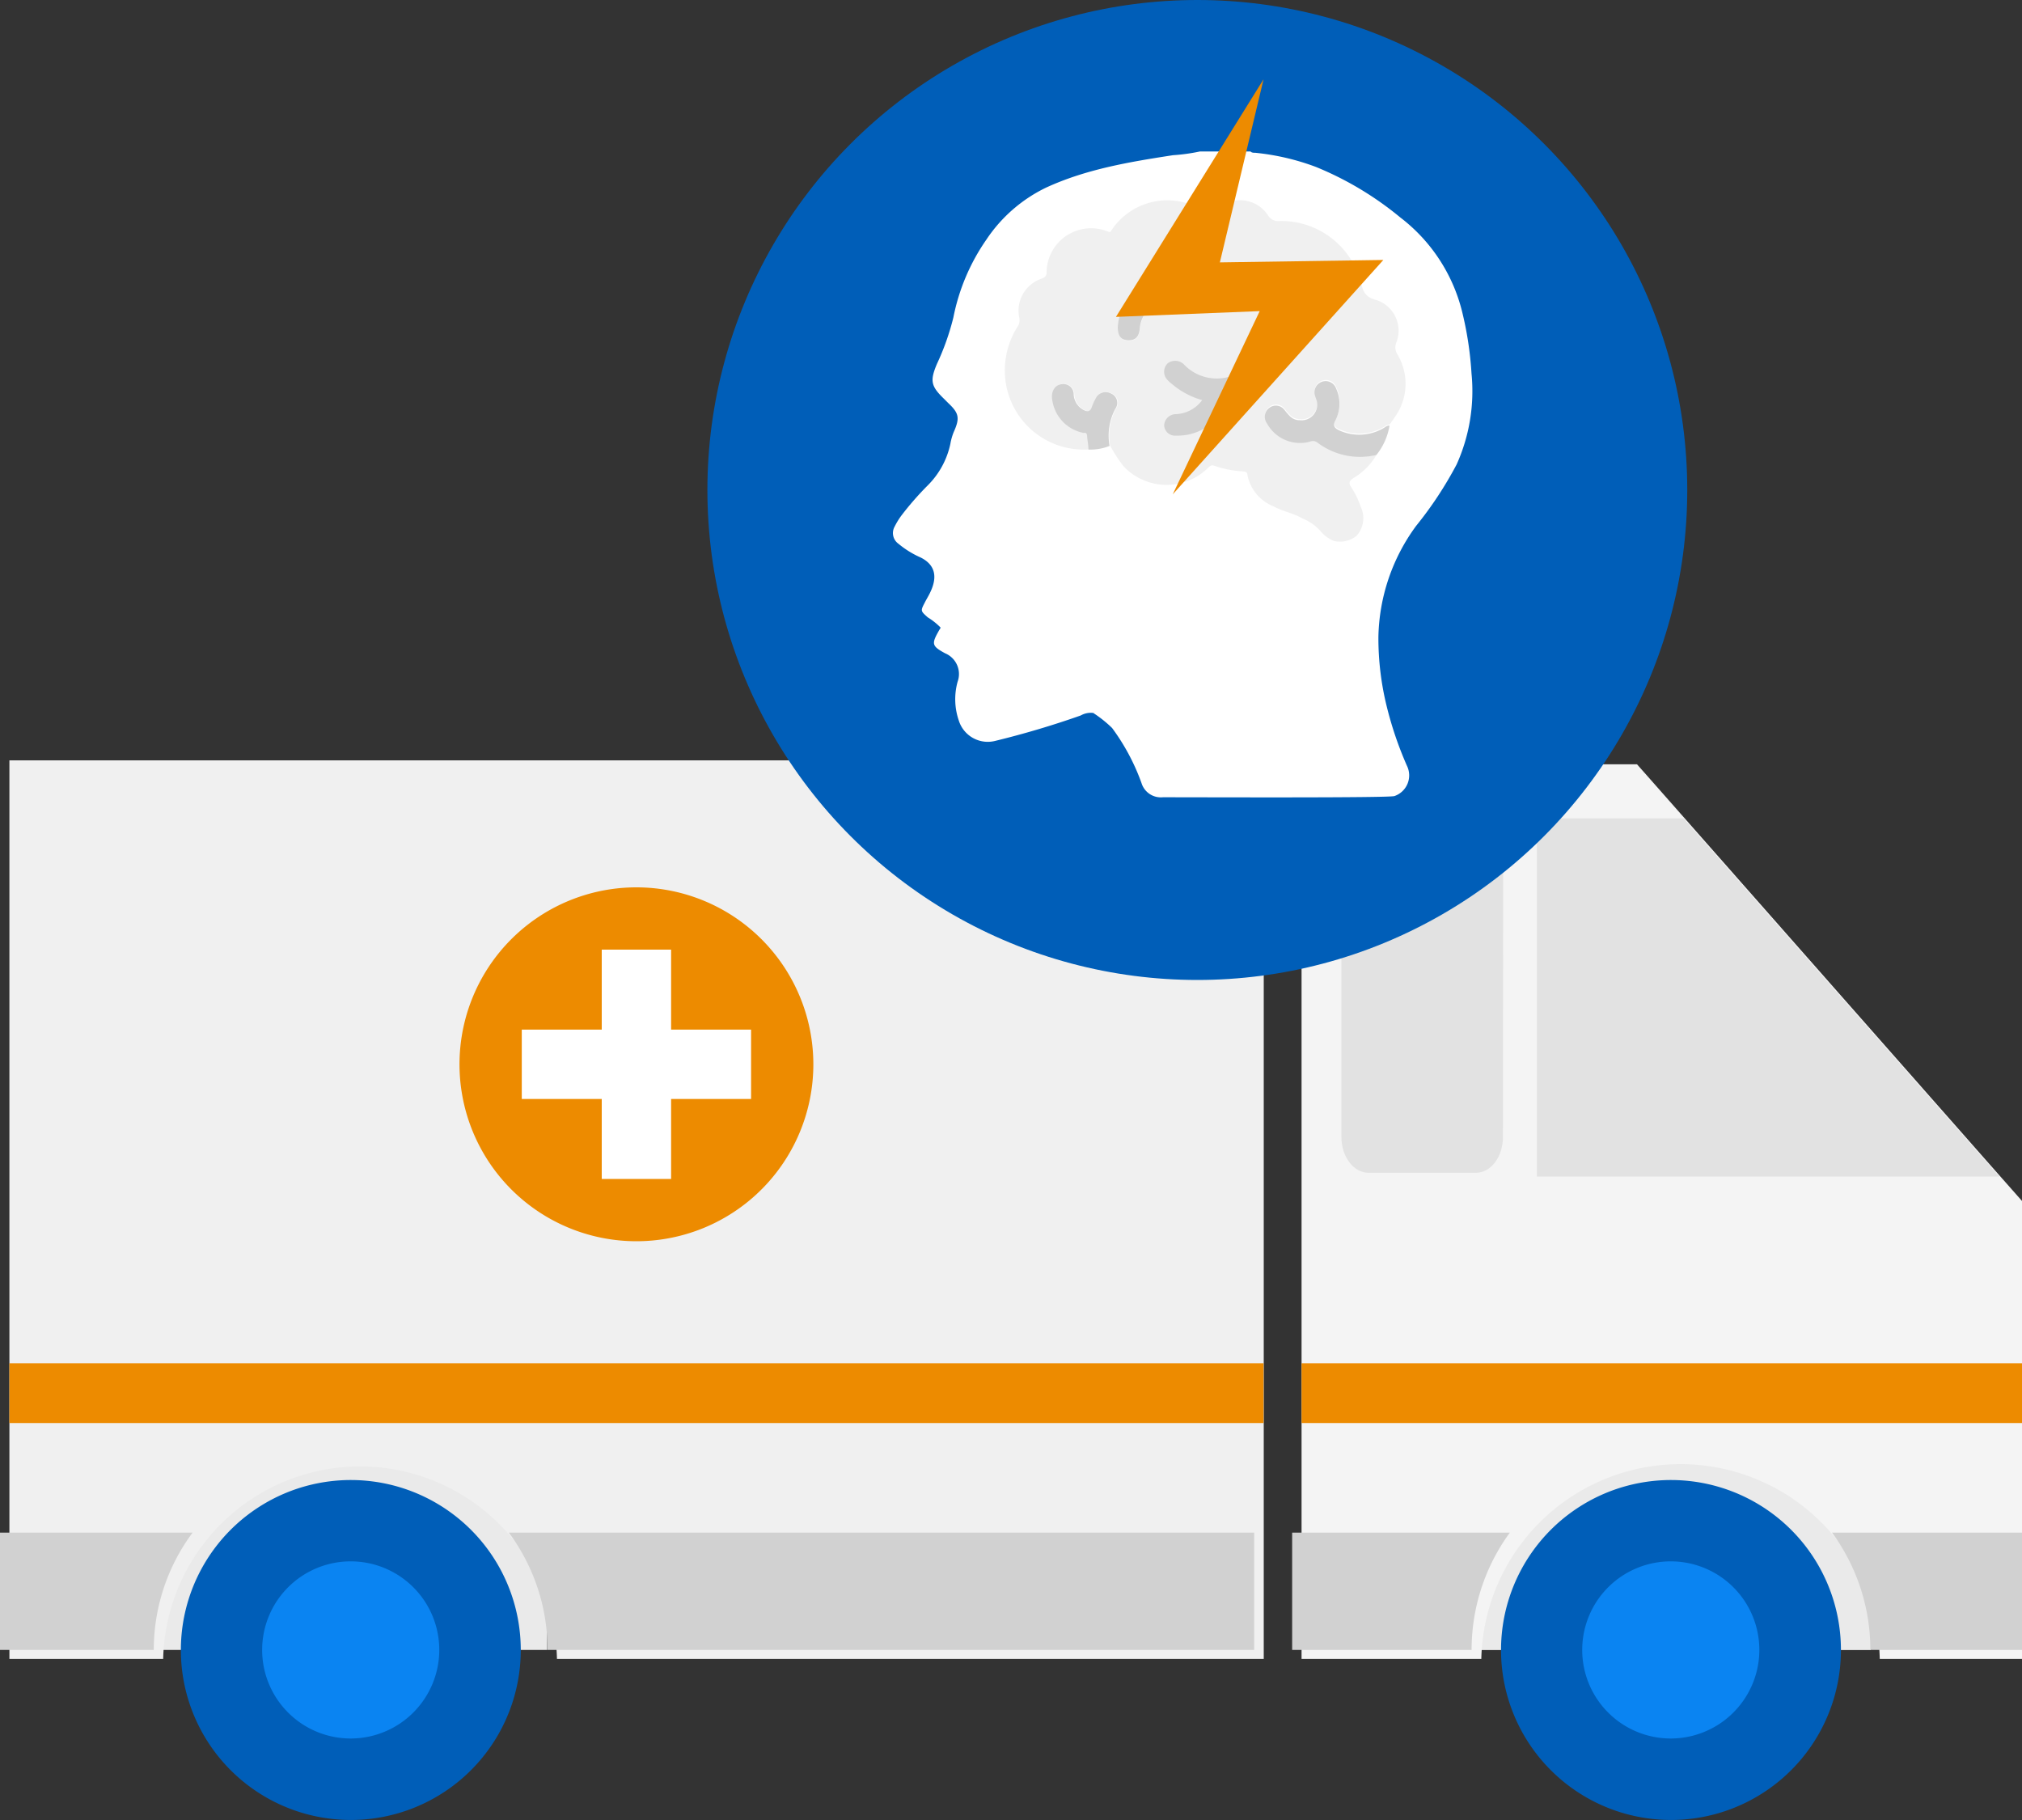
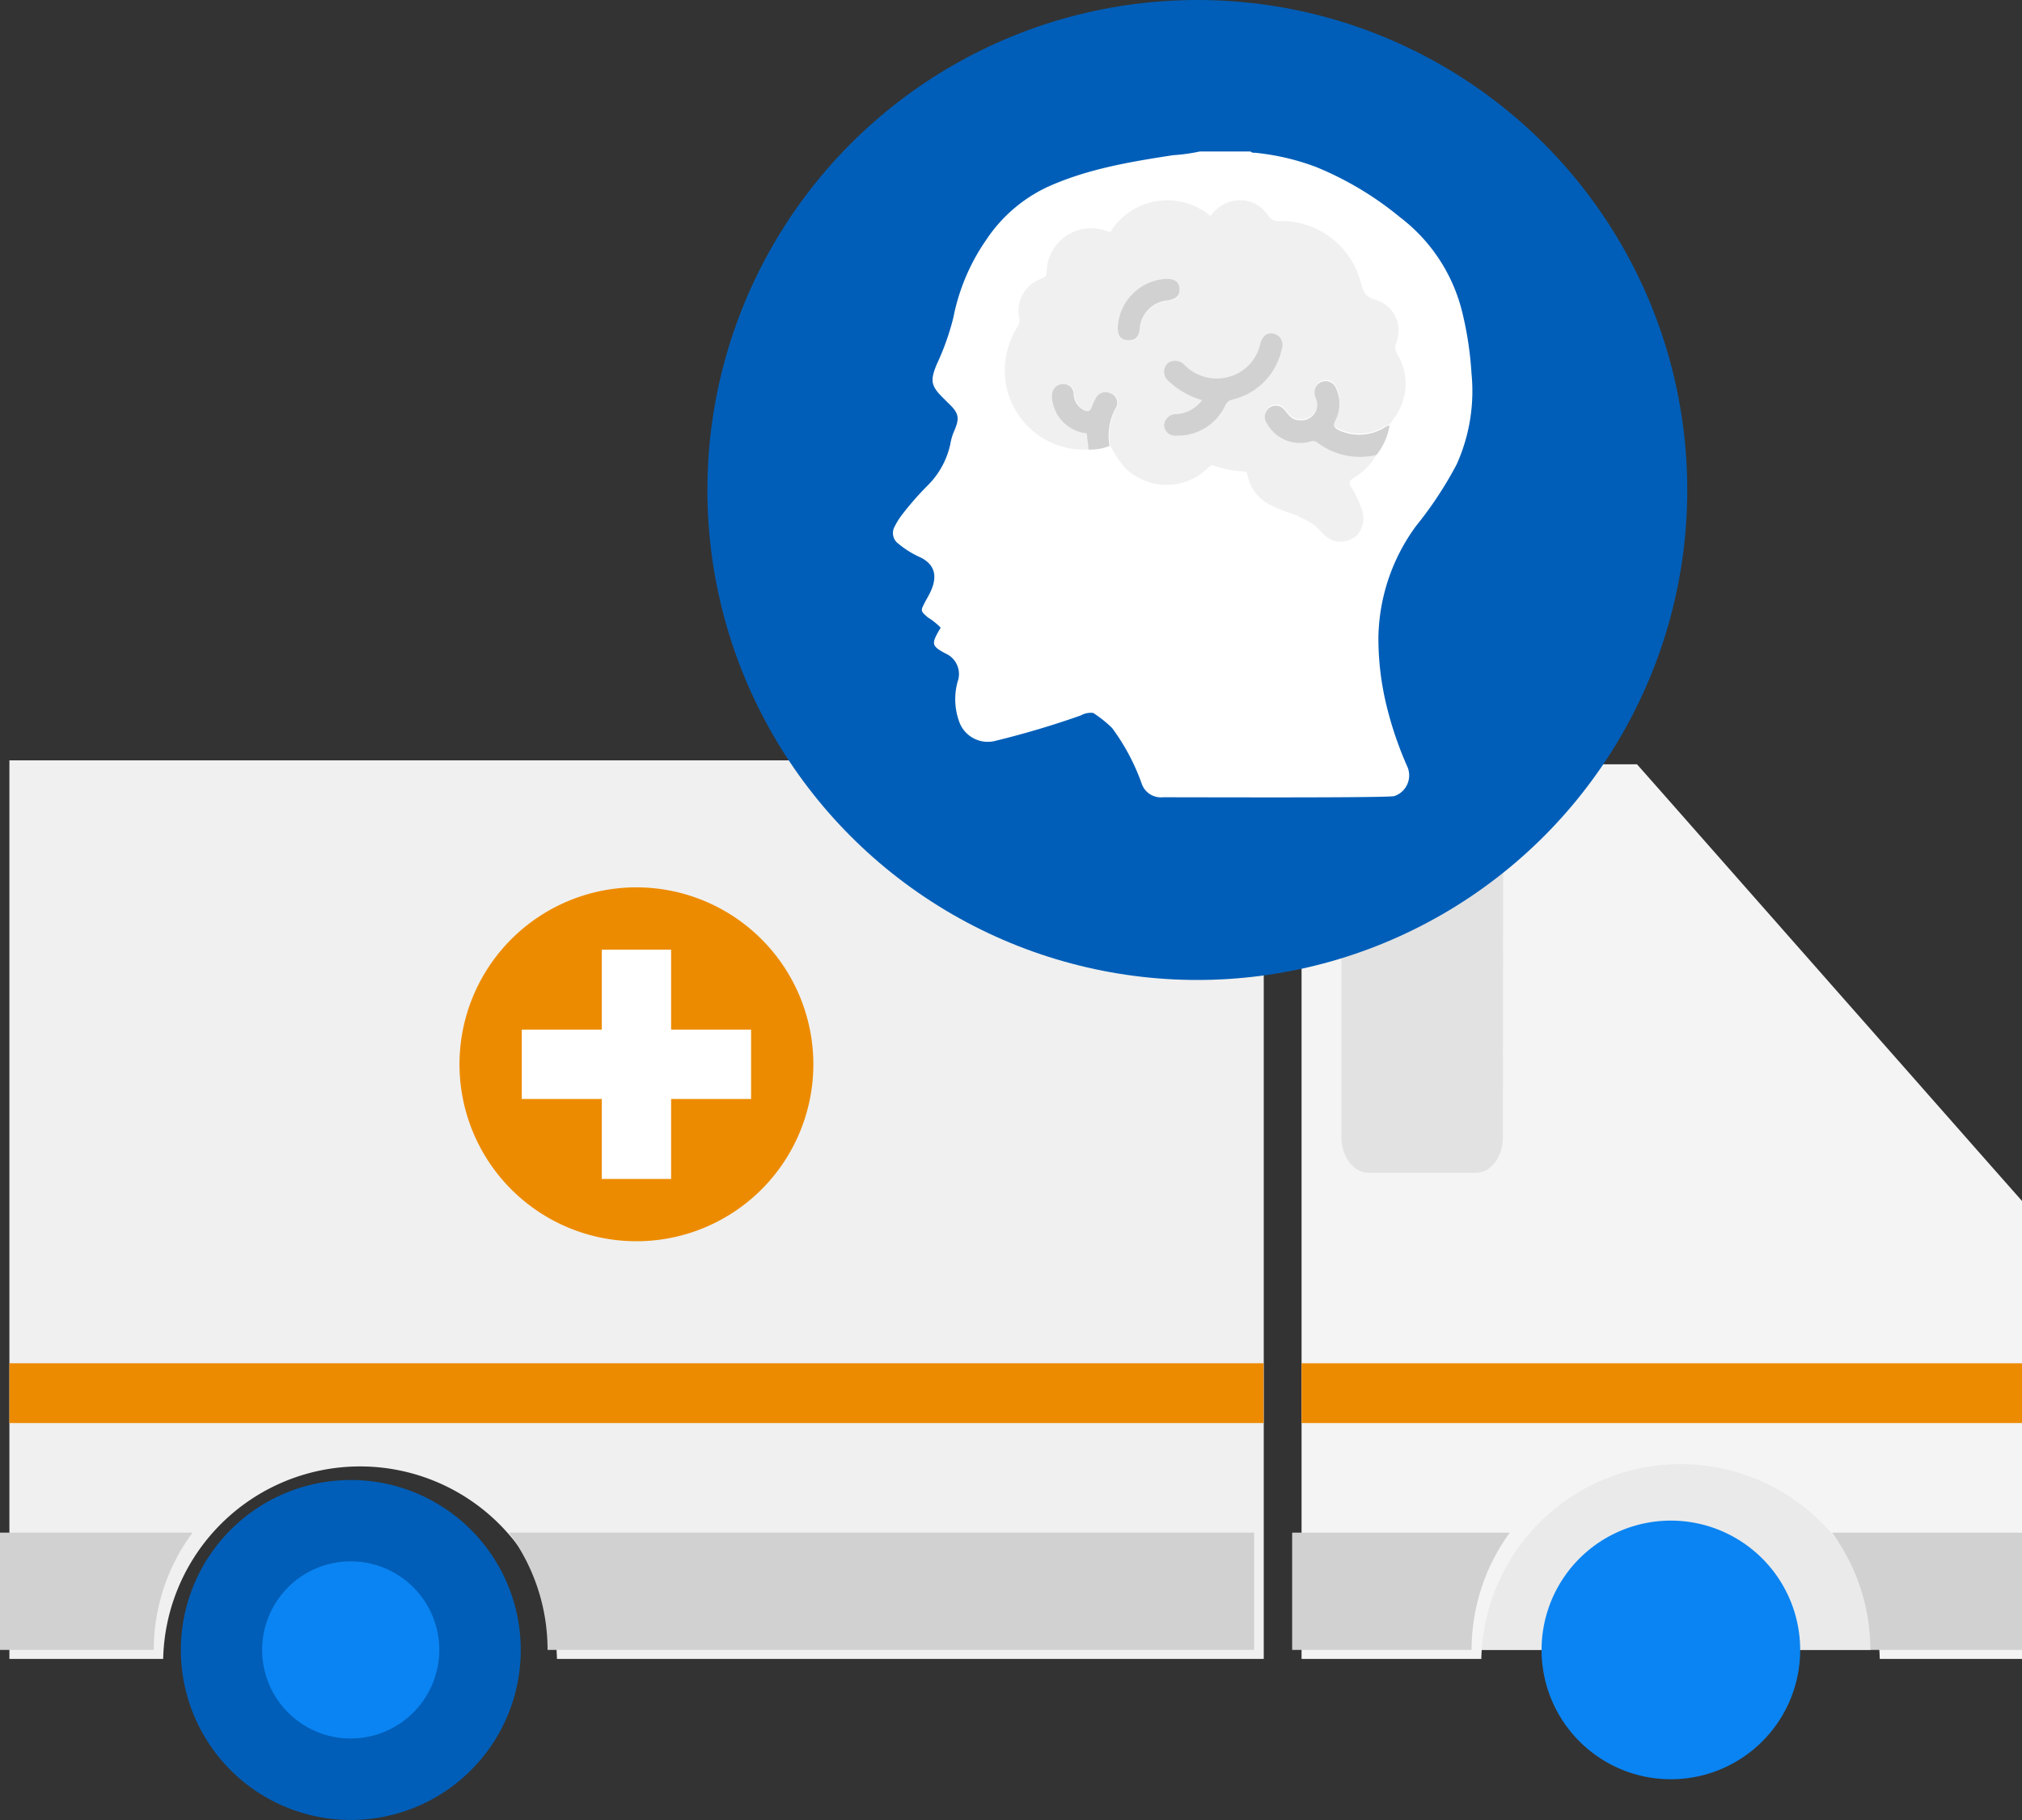
<svg xmlns="http://www.w3.org/2000/svg" id="design" viewBox="0 0 200 180">
  <rect x="0" y="0" width="200" height="180" fill="#333333" stroke="none" />
  <defs>
    <style>.cls-1{fill:#eaeaea;}.cls-2{fill:#f4f4f4;}.cls-3{fill:#e2e2e2;}.cls-4{fill:#ed8b00;}.cls-5{fill:#f0f0f0;}.cls-6{fill:#fff;}.cls-7{fill:#d1d1d1;}.cls-8{fill:#0a84f2;}.cls-9{fill:#005eb8;}</style>
  </defs>
-   <rect class="cls-1" x="15.09" y="139.85" width="39.04" height="23.33" />
  <rect class="cls-1" x="145.66" y="142.32" width="39.38" height="20.87" />
  <path class="cls-2" d="M200.93,119.83v44.24h-15a19.71,19.71,0,0,0-39.41,0H128.74V75.59h33.18l3.17,3.59,31.23,35.43Z" />
-   <polygon class="cls-3" points="197.76 116.37 152.02 116.37 152.02 80.94 166.52 80.94 197.76 116.37" />
  <rect class="cls-4" x="128.74" y="134.83" width="72.19" height="5.91" />
  <path class="cls-5" d="M125,75.2v88.87H55.09a19.48,19.48,0,0,0-38.95,0H.93V75.2Z" />
  <path class="cls-4" d="M145.12,74V69.73c0-2.81-2.19-4.54-5-4.54s-5.21,1.73-5.21,4.54V74Z" />
  <path class="cls-4" d="M80.45,105.26A17.5,17.5,0,1,1,63,87.76,17.51,17.51,0,0,1,80.45,105.26Z" />
  <polygon class="cls-6" points="74.29 101.83 66.38 101.83 66.38 93.92 59.52 93.92 59.52 101.83 51.61 101.83 51.61 108.69 59.52 108.69 59.52 116.6 66.38 116.6 66.38 108.69 74.29 108.69 74.29 101.83" />
  <path class="cls-3" d="M148.66,112.43c0,2-1.2,3.56-2.68,3.56H135.37c-1.49,0-2.69-1.59-2.69-3.56V84.51c0-2,1.2-3.57,2.69-3.57H146c1.48,0,2.68,1.6,2.68,3.57Z" />
  <rect class="cls-4" x="0.93" y="134.83" width="124.05" height="5.91" />
  <path class="cls-7" d="M19.05,151.58a19.41,19.41,0,0,0-3.84,11.6H0v-11.6Z" />
  <path class="cls-7" d="M50.33,151.58h73.72v11.6H54.16A19.4,19.4,0,0,0,50.33,151.58Z" />
  <path class="cls-7" d="M149.34,151.58a19.61,19.61,0,0,0-3.78,11.6H127.81v-11.6Z" />
  <path class="cls-7" d="M200,151.58v11.6H185a19.61,19.61,0,0,0-3.79-11.6Z" />
  <path class="cls-8" d="M47.48,163.18a12.79,12.79,0,1,1-12.79-12.79A12.79,12.79,0,0,1,47.48,163.18Z" />
  <path class="cls-9" d="M46.86,151.58a16.81,16.81,0,1,0,4.65,11.6A16.81,16.81,0,0,0,46.86,151.58ZM34.68,171.94a8.76,8.76,0,1,1,8.77-8.76A8.77,8.77,0,0,1,34.68,171.94Z" />
  <path class="cls-8" d="M178.06,163.18a12.79,12.79,0,1,1-12.8-12.79A12.8,12.8,0,0,1,178.06,163.18Z" />
-   <path class="cls-9" d="M177.44,151.58a16.81,16.81,0,1,0,4.65,11.6A16.81,16.81,0,0,0,177.44,151.58Zm-12.18,20.36a8.76,8.76,0,1,1,8.76-8.76A8.77,8.77,0,0,1,165.26,171.94Z" />
  <circle class="cls-9" cx="118.43" cy="48.46" r="48.46" />
  <path class="cls-6" d="M145.55,36.94a34.15,34.15,0,0,0-.93-6.12,16.8,16.8,0,0,0-6.11-9.31,32.1,32.1,0,0,0-8.35-5,23.71,23.71,0,0,0-6-1.4c-.17,0-.35,0-.47-.13h-5a18.44,18.44,0,0,1-2.67.37c-4.28.66-8.56,1.37-12.54,3.2a14.83,14.83,0,0,0-5.91,5.14,20.36,20.36,0,0,0-3.27,7.71A24.91,24.91,0,0,1,92.67,36c-.7,1.66-.59,2.19.69,3.43l.45.45c1.06,1,1.14,1.48.52,2.86A5.75,5.75,0,0,0,94,43.91,8.2,8.2,0,0,1,91.77,48a30,30,0,0,0-2.62,3,7.42,7.42,0,0,0-.66,1.08,1.3,1.3,0,0,0,.38,1.7,9.27,9.27,0,0,0,2.2,1.36c1.75.88,1.5,2.33.89,3.55-.15.3-.33.59-.48.89-.44.84-.43.84.29,1.48a6.63,6.63,0,0,1,1.26,1c0,.09-.08.17-.12.24-.79,1.38-.77,1.58.57,2.31a2.22,2.22,0,0,1,1.24,2.81,6.48,6.48,0,0,0,.12,3.85,3,3,0,0,0,3.62,2,88,88,0,0,0,8.44-2.51,2,2,0,0,1,1.22-.25,2.82,2.82,0,0,1,.56-.31,2.5,2.5,0,0,0-.55.31A12,12,0,0,1,110,72a21.17,21.17,0,0,1,2.91,5.45,2,2,0,0,0,2.11,1.4c4.71,0,22.43.07,22.91-.12a2.16,2.16,0,0,0,1.23-3,35.7,35.7,0,0,1-2-5.88,28.17,28.17,0,0,1-.82-6.83A19.12,19.12,0,0,1,140.08,52a37.35,37.35,0,0,0,4-6.07A17.66,17.66,0,0,0,145.55,36.94Z" />
  <path class="cls-5" d="M134.17,53a2.6,2.6,0,0,1-2.23.5,3.27,3.27,0,0,1-1.27-.91,4.7,4.7,0,0,0-1.79-1.29c-.91-.54-2-.72-2.91-1.22a4.21,4.21,0,0,1-2.59-3.14c0-.27-.24-.3-.47-.32a10.62,10.62,0,0,1-2.79-.55c-.34-.14-.5.09-.7.27a5.84,5.84,0,0,1-8.31-.25,15.31,15.31,0,0,1-1.3-2,5.64,5.64,0,0,1,.57-3.67,1,1,0,0,0-.42-1.51,1.1,1.1,0,0,0-1.52.48,6.29,6.29,0,0,0-.41.92c-.14.35-.35.42-.7.27a1.84,1.84,0,0,1-1.07-1.6,1,1,0,0,0-1.11-1c-.75,0-1.21.7-1,1.62a3.86,3.86,0,0,0,3,3.19c.21.06.41.05.44.35s.08.87.13,1.31a7.81,7.81,0,0,1-8.29-7,8.08,8.08,0,0,1,1.21-5.13,1.13,1.13,0,0,0,.18-.89,3.34,3.34,0,0,1,2.15-3.85c.32-.13.56-.22.55-.65a4.4,4.4,0,0,1,6.13-4,.81.81,0,0,0,.19,0,6.62,6.62,0,0,1,9.89-1.56,3.65,3.65,0,0,1,2.17-1.48,3.3,3.3,0,0,1,3.49,1.36,1.19,1.19,0,0,0,1.19.61,8.12,8.12,0,0,1,8,6c.24.9.39,1.51,1.52,1.8a3.19,3.19,0,0,1,2,4.25,1.28,1.28,0,0,0,.14,1.17,5.65,5.65,0,0,1-.31,6.22l-.47.68c-.25,0-.42.16-.62.27a4.79,4.79,0,0,1-4.39.19c-.5-.22-.6-.48-.33-1a3.59,3.59,0,0,0,.06-3.12,1.1,1.1,0,1,0-2.08.73,2.25,2.25,0,0,0,.08.24,1.55,1.55,0,0,1-1.6,2.16c-.77,0-1.09-.51-1.5-1a1.06,1.06,0,0,0-1.46-.26,1.1,1.1,0,0,0-.29,1.56,3.73,3.73,0,0,0,4.26,1.82.73.73,0,0,1,.71.07A7,7,0,0,0,136.14,45a6.36,6.36,0,0,1-2.25,2.27c-.41.27-.55.48-.22.94a8.82,8.82,0,0,1,.93,1.93A2.6,2.6,0,0,1,134.17,53Zm-18.8-25.41a5.06,5.06,0,0,0-4.8,4.81c0,.84.32,1.24,1,1.29s1.1-.32,1.18-1.16a3,3,0,0,1,2.73-2.77c.89-.1,1.23-.42,1.2-1.14S116.24,27.58,115.37,27.58Z" />
  <path class="cls-7" d="M136.14,45a7,7,0,0,1-5.86-1.25.73.73,0,0,0-.71-.07,3.73,3.73,0,0,1-4.26-1.82,1.1,1.1,0,0,1,.29-1.56,1.06,1.06,0,0,1,1.46.26c.41.48.73,1,1.5,1a1.55,1.55,0,0,0,1.6-2.16,2.25,2.25,0,0,1-.08-.24,1.1,1.1,0,1,1,2.08-.73,3.59,3.59,0,0,1-.06,3.12c-.27.49-.17.75.33,1a4.79,4.79,0,0,0,4.39-.19c.2-.11.37-.29.62-.27A6.24,6.24,0,0,1,136.14,45Z" />
  <path class="cls-7" d="M107.66,44.46c0-.44-.1-.87-.13-1.31s-.23-.29-.44-.35a3.86,3.86,0,0,1-3-3.19c-.18-.92.28-1.6,1-1.62a1,1,0,0,1,1.11,1,1.84,1.84,0,0,0,1.07,1.6c.35.15.56.08.7-.27a6.29,6.29,0,0,1,.41-.92,1.1,1.1,0,0,1,1.52-.48,1,1,0,0,1,.42,1.51,5.64,5.64,0,0,0-.57,3.67A5,5,0,0,1,107.66,44.46Z" />
  <path class="cls-7" d="M118.91,39.57a7.86,7.86,0,0,1-3-1.6,3,3,0,0,1-.42-.38,1.16,1.16,0,0,1,0-1.65,1.23,1.23,0,0,1,1.66.15,4.48,4.48,0,0,0,6.09.29A4.37,4.37,0,0,0,124.66,34c.2-.76.69-1.14,1.29-1a1.13,1.13,0,0,1,.83,1.52,6.52,6.52,0,0,1-4.88,5,1,1,0,0,0-.7.56,5.17,5.17,0,0,1-4.86,3,1.07,1.07,0,0,1-1.19-1,1.16,1.16,0,0,1,1.15-1.12A3.4,3.4,0,0,0,118.91,39.57Z" />
  <path class="cls-7" d="M115.37,27.58c.87,0,1.28.33,1.3,1s-.31,1-1.2,1.14a3,3,0,0,0-2.73,2.77c-.08.84-.46,1.2-1.18,1.16s-1-.45-1-1.29A5.06,5.06,0,0,1,115.37,27.58Z" />
-   <polygon class="cls-4" points="124.98 7.84 110.38 31.34 124.6 30.77 116 48.89 136.83 25.71 120.66 25.95 124.98 7.84" />
</svg>